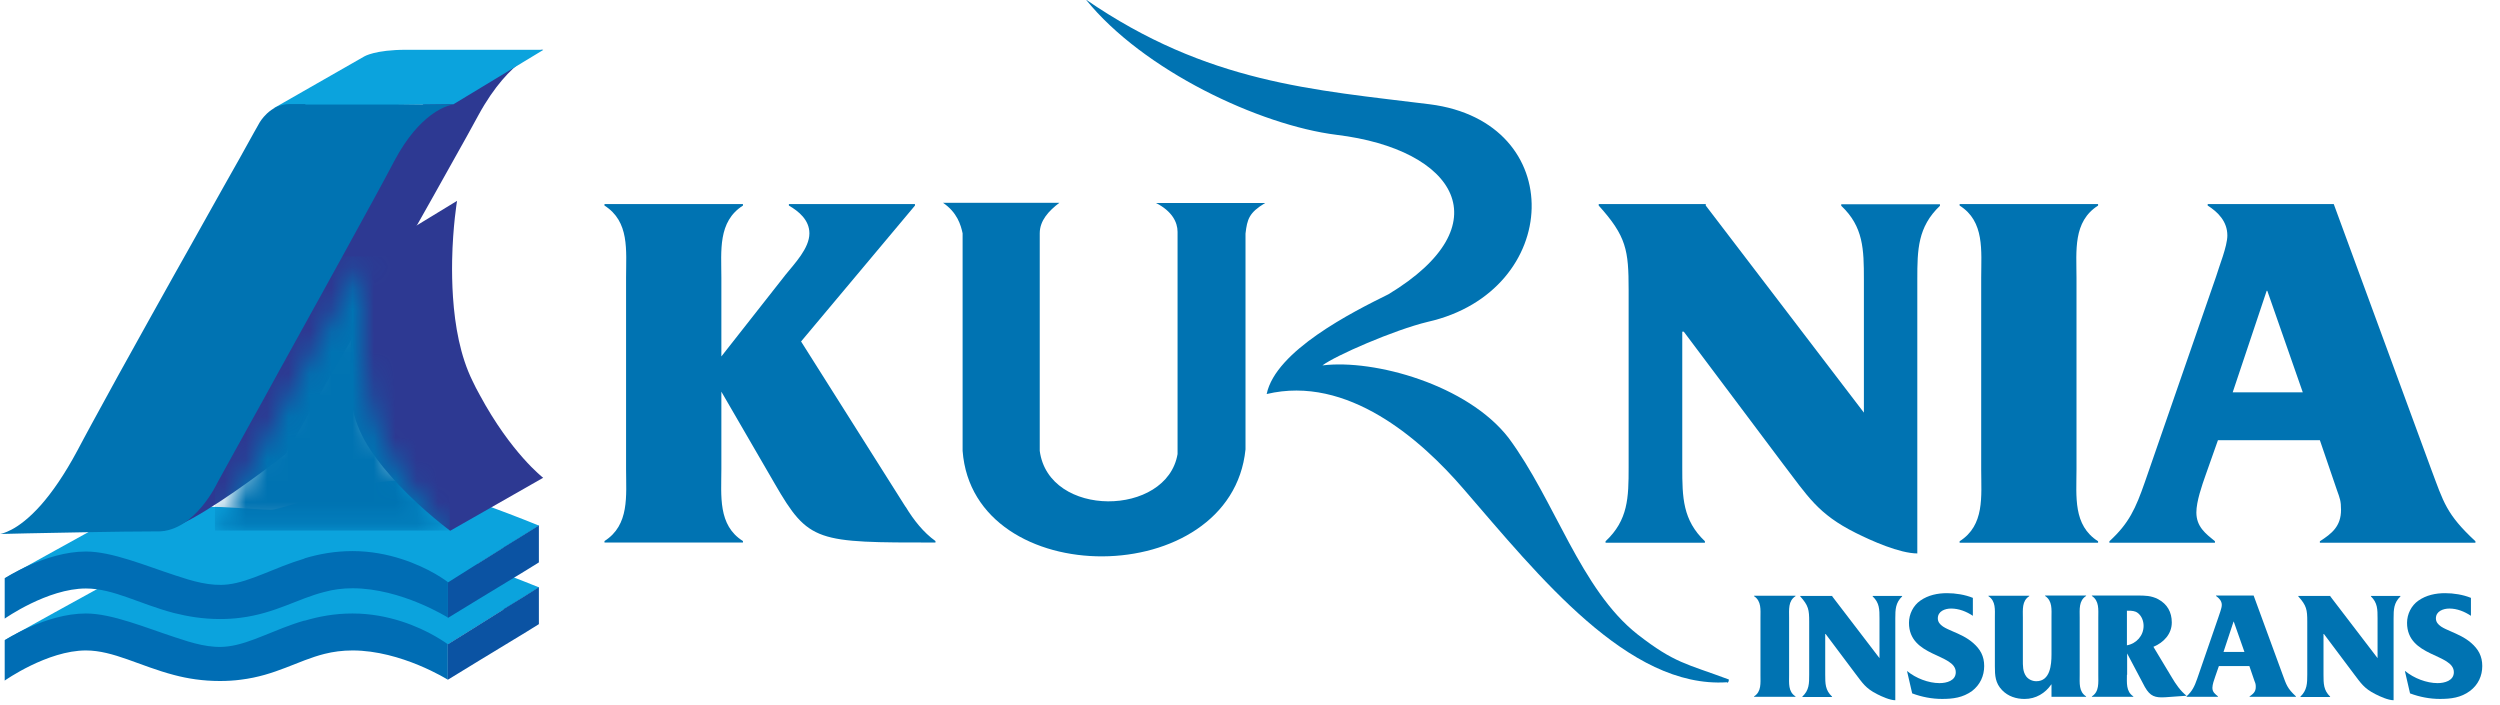
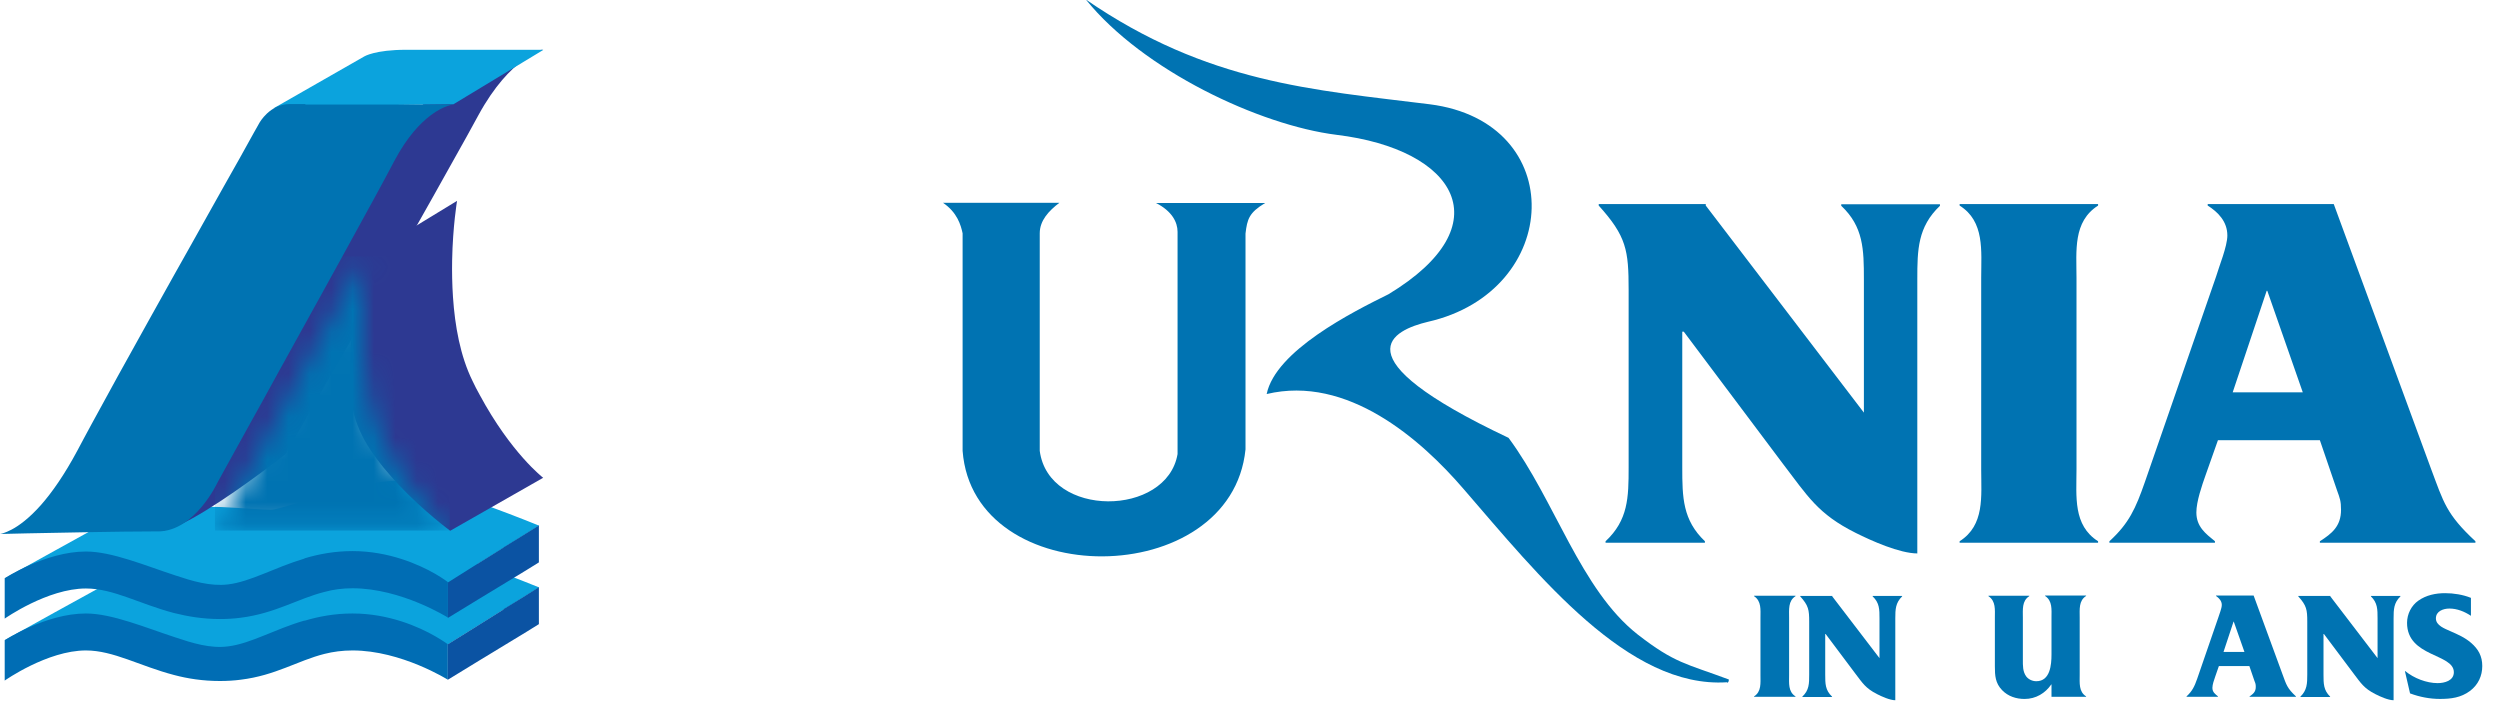
<svg xmlns="http://www.w3.org/2000/svg" viewBox="0 0 117 33" fill="none">
  <g clip-path="url(#clip0_659_14678)">
    <path d="M58.29 21.03V10.93C58.37 10.25 58.46 9.95 59.21 9.5H54.1C54.85 9.88 55.11 10.4 55.11 10.85V21.25C54.61 24.19 49.08 24.26 48.66 21.1V10.92C48.66 10.32 49.08 9.87 49.58 9.49H44.13C44.8 9.94 44.97 10.54 45.05 10.92V21.1C45.55 27.73 57.62 27.66 58.29 21.03Z" fill="#0073B2" />
-     <path d="M80.83 31.951C80.83 31.951 80.91 31.951 80.91 31.8C78.9 31.05 78.39 31.05 76.64 29.691C73.96 27.581 72.78 23.43 70.6 20.491C68.68 18.011 64.32 16.8 61.89 17.101C62.48 16.651 65.24 15.441 66.83 15.06C73.12 13.63 73.45 5.71 66.91 4.88C61.46 4.2 56.52 3.9 50.82 -0.02C53.5 3.3 58.95 5.86 62.55 6.31C68.16 6.99 70.34 10.53 64.98 13.771C63.3 14.601 59.7 16.41 59.28 18.441C63.05 17.541 66.49 20.55 68.5 22.89C72.02 26.96 76.21 32.23 80.82 31.93" fill="#0073B2" />
-     <path d="M42.38 23.711C42.76 24.341 43.22 24.921 43.78 25.321V25.391C38.21 25.391 37.85 25.391 36.26 22.641L33.76 18.331V21.951C33.76 23.201 33.59 24.581 34.77 25.321V25.391H28.29V25.321C29.47 24.571 29.3 23.201 29.3 21.951V12.991C29.3 11.711 29.47 10.371 28.29 9.621V9.551H34.77V9.621C33.59 10.371 33.76 11.741 33.76 12.991V16.681L36.77 12.851C37.18 12.341 37.88 11.621 37.88 10.921C37.88 10.291 37.37 9.881 36.92 9.621V9.551H42.82V9.621L37.49 15.981L42.38 23.721V23.711Z" fill="#0073B2" />
+     <path d="M80.83 31.951C80.83 31.951 80.91 31.951 80.91 31.8C78.9 31.05 78.39 31.05 76.64 29.691C73.96 27.581 72.78 23.43 70.6 20.491C62.48 16.651 65.24 15.441 66.83 15.06C73.12 13.63 73.45 5.71 66.91 4.88C61.46 4.2 56.52 3.9 50.82 -0.02C53.5 3.3 58.95 5.86 62.55 6.31C68.16 6.99 70.34 10.53 64.98 13.771C63.3 14.601 59.7 16.41 59.28 18.441C63.05 17.541 66.49 20.55 68.5 22.89C72.02 26.96 76.21 32.23 80.82 31.93" fill="#0073B2" />
    <path d="M89.74 25.901C88.9 25.901 87.57 25.301 86.85 24.941C85.07 24.051 84.61 23.231 83.43 21.691L78.8 15.521H78.73V21.881C78.73 23.281 78.75 24.341 79.79 25.331V25.401H75.14V25.331C76.2 24.341 76.22 23.281 76.22 21.881V13.571C76.22 11.711 76.12 11.061 74.82 9.621V9.551H79.83V9.621L87.23 19.311V13.071C87.23 11.671 87.21 10.611 86.17 9.631V9.561H90.79V9.631C89.75 10.621 89.73 11.681 89.73 13.071V25.911L89.74 25.901Z" fill="#0073B2" />
    <path d="M97.18 21.981C97.18 23.231 97.01 24.581 98.19 25.331V25.401H91.71V25.331C92.89 24.581 92.72 23.231 92.72 21.981V12.991C92.72 11.741 92.89 10.361 91.71 9.621V9.551H98.19V9.621C97.01 10.371 97.18 11.741 97.18 12.991V21.981Z" fill="#0073B2" />
    <path d="M103.8 20.601L103.22 22.241C103.05 22.721 102.79 23.471 102.79 23.981C102.79 24.651 103.22 24.971 103.66 25.331V25.401H98.72V25.331C99.64 24.491 99.95 23.791 100.38 22.561L103.71 12.951C103.85 12.471 104.24 11.531 104.24 11.021C104.24 10.371 103.81 9.931 103.32 9.621V9.551H109.22L113.78 21.961C114.36 23.501 114.48 24.061 115.85 25.331V25.401H108.57V25.331C109.13 24.971 109.56 24.631 109.56 23.861C109.56 23.451 109.51 23.331 109.37 22.941L108.57 20.601H103.8ZM106.11 13.611H106.08L104.49 18.361H107.77L106.11 13.611Z" fill="#0073B2" />
    <path d="M83.73 31.591C83.73 31.971 83.68 32.371 84.03 32.591V32.611H82.09V32.591C82.44 32.371 82.39 31.961 82.39 31.591V28.911C82.39 28.541 82.44 28.131 82.09 27.901V27.881H84.03V27.901C83.68 28.121 83.73 28.531 83.73 28.911V31.591Z" fill="#0073B2" />
    <path d="M88.7 32.771C88.45 32.771 88.05 32.591 87.84 32.481C87.31 32.211 87.17 31.971 86.82 31.511L85.44 29.671H85.42V31.571C85.42 31.991 85.42 32.301 85.74 32.601V32.621H84.35V32.601C84.67 32.301 84.67 31.991 84.67 31.571V29.091C84.67 28.541 84.64 28.341 84.25 27.911V27.891H85.75V27.911L87.96 30.801V28.941C87.96 28.521 87.96 28.211 87.64 27.911V27.891H89.02V27.911C88.71 28.211 88.7 28.521 88.7 28.941V32.771Z" fill="#0073B2" />
-     <path d="M89.26 31.41C89.66 31.74 90.25 31.97 90.77 31.97C91.1 31.97 91.53 31.86 91.53 31.46C91.53 30.58 89.34 30.76 89.34 29.15C89.34 28.74 89.54 28.34 89.87 28.11C90.24 27.85 90.68 27.76 91.12 27.76C91.52 27.76 91.96 27.83 92.33 27.98V28.82C92.03 28.62 91.68 28.48 91.31 28.48C91.03 28.48 90.69 28.6 90.69 28.94C90.69 29.28 91.11 29.42 91.37 29.54C91.72 29.69 92.04 29.83 92.33 30.08C92.68 30.38 92.86 30.71 92.86 31.17C92.86 31.63 92.67 32.05 92.29 32.34C91.86 32.65 91.4 32.71 90.89 32.71C90.42 32.71 89.94 32.62 89.49 32.45L89.25 31.41H89.26Z" fill="#0073B2" />
    <path d="M96 32.031C95.72 32.441 95.28 32.711 94.75 32.711C94.36 32.711 93.98 32.591 93.7 32.301C93.38 31.971 93.36 31.621 93.36 31.181V28.911C93.36 28.541 93.41 28.131 93.06 27.901V27.881H94.97V27.901C94.62 28.121 94.67 28.531 94.67 28.911V30.871C94.67 31.151 94.66 31.431 94.83 31.661C94.94 31.801 95.12 31.881 95.3 31.881C95.95 31.881 96.01 31.111 96.01 30.631V28.901C96.01 28.531 96.06 28.121 95.71 27.891V27.871H97.63V27.891C97.28 28.111 97.33 28.521 97.33 28.901V31.581C97.33 31.961 97.28 32.371 97.63 32.591V32.611H96.01V32.031H96Z" fill="#0073B2" />
-     <path d="M99.54 31.581C99.54 31.951 99.49 32.361 99.84 32.591V32.611H97.9V32.591C98.25 32.371 98.2 31.951 98.2 31.581V28.901C98.2 28.531 98.25 28.121 97.9 27.891V27.871H100.03C100.38 27.871 100.67 27.871 101 28.041C101.43 28.271 101.64 28.651 101.64 29.131C101.64 29.671 101.26 30.071 100.78 30.271L101.64 31.701C101.83 32.021 102.04 32.331 102.33 32.561L101.34 32.631C100.86 32.661 100.63 32.591 100.38 32.151L99.55 30.581V31.581H99.54ZM99.54 28.571V30.201C99.99 30.121 100.32 29.741 100.32 29.291C100.32 29.061 100.23 28.821 100.04 28.681C99.92 28.591 99.76 28.581 99.62 28.581H99.55L99.54 28.571Z" fill="#0073B2" />
    <path d="M103.84 31.181L103.67 31.671C103.62 31.811 103.54 32.041 103.54 32.191C103.54 32.391 103.67 32.481 103.8 32.591V32.611H102.33V32.591C102.6 32.341 102.7 32.131 102.83 31.761L103.82 28.891C103.86 28.751 103.98 28.471 103.98 28.311C103.98 28.121 103.85 27.991 103.71 27.891V27.871H105.47L106.83 31.581C107 32.041 107.04 32.211 107.45 32.591V32.611H105.28V32.591C105.44 32.481 105.57 32.381 105.57 32.151C105.57 32.031 105.56 31.991 105.51 31.871L105.27 31.171H103.85L103.84 31.181ZM104.53 29.091L104.06 30.511H105.04L104.54 29.091H104.53Z" fill="#0073B2" />
    <path d="M112.02 32.771C111.77 32.771 111.37 32.591 111.16 32.481C110.63 32.211 110.49 31.971 110.14 31.511L108.76 29.671H108.74V31.571C108.74 31.991 108.74 32.301 109.05 32.601V32.621H107.66V32.601C107.97 32.301 107.98 31.991 107.98 31.571V29.091C107.98 28.541 107.95 28.341 107.56 27.911V27.891H109.06V27.911L111.27 30.801V28.941C111.27 28.521 111.27 28.211 110.96 27.911V27.891H112.34V27.911C112.03 28.211 112.02 28.521 112.02 28.941V32.771Z" fill="#0073B2" />
    <path d="M112.57 31.41C112.97 31.74 113.56 31.97 114.08 31.97C114.4 31.97 114.84 31.86 114.84 31.46C114.84 30.58 112.65 30.76 112.65 29.15C112.65 28.74 112.85 28.34 113.18 28.11C113.55 27.85 113.99 27.76 114.43 27.76C114.83 27.76 115.27 27.83 115.64 27.98V28.82C115.34 28.62 114.99 28.48 114.63 28.48C114.35 28.48 114 28.6 114 28.94C114 29.28 114.42 29.42 114.68 29.54C115.02 29.69 115.35 29.83 115.64 30.08C115.99 30.38 116.17 30.71 116.17 31.17C116.17 31.63 115.98 32.05 115.59 32.34C115.17 32.65 114.71 32.71 114.19 32.71C113.72 32.71 113.24 32.62 112.79 32.45L112.55 31.41H112.57Z" fill="#0073B2" />
    <path d="M17.11 25.551C16.75 25.621 16.39 25.711 16.03 25.801C14.5 26.201 13.02 26.751 12.68 26.751C12.31 26.751 11.28 26.661 10.36 26.621C9.79 26.601 9.25 26.591 8.95 26.641C8.15 26.771 4.92 27.361 4.92 27.361C3.35 28.221 1.78 29.091 0.22 29.961C0.22 29.961 3.48 29.391 5.83 29.871C6.11 29.931 6.38 30.001 6.63 30.101C8.75 30.881 9.31 31.211 10.36 30.911C10.59 30.841 13.93 29.791 14.15 29.701C15.22 29.281 15.68 29.491 17.7 29.841C19.99 30.241 20.96 30.161 20.96 30.161C22.38 29.271 23.81 28.381 25.23 27.491C25.23 27.491 20.9 25.721 19.06 25.421C18.91 25.401 18.74 25.381 18.56 25.381C18.13 25.381 17.64 25.441 17.12 25.551" fill="#0BA3DD" />
    <path d="M14.25 29.041C12.84 29.451 11.74 30.121 10.67 30.251C9.84 30.361 8.99 30.091 8.21 29.831C6.8 29.371 5.24 28.711 4.02 28.711C2.14 28.711 0.22 29.961 0.22 29.961V31.851C0.22 31.851 2.22 30.441 4.02 30.441C5.31 30.441 6.54 31.171 8.15 31.591C8.79 31.761 9.5 31.871 10.29 31.871C10.63 31.871 10.96 31.851 11.26 31.811C12.9 31.611 13.92 30.921 15.19 30.601C15.59 30.501 16.02 30.441 16.5 30.441C18.78 30.441 20.96 31.811 20.96 31.811V30.151C20.96 30.151 20.74 29.991 20.36 29.771C19.61 29.341 18.2 28.711 16.5 28.711C15.66 28.711 14.92 28.851 14.25 29.051" fill="#006DB4" />
    <path d="M23.57 28.52C23.1 28.82 22.62 29.12 22.15 29.41C21.75 29.66 21.35 29.91 20.96 30.151V31.811C21.44 31.52 21.92 31.221 22.4 30.93C22.96 30.59 23.52 30.25 24.08 29.91C24.46 29.68 24.84 29.451 25.22 29.21V27.48C24.67 27.831 24.12 28.171 23.56 28.511" fill="#0B53A3" />
    <path d="M17.11 22.65C16.75 22.72 16.39 22.81 16.03 22.9C14.5 23.31 13.02 23.86 12.68 23.86C12.31 23.86 11.28 23.77 10.36 23.73C9.79 23.71 9.25 23.71 8.95 23.76C8.15 23.89 4.92 24.47 4.92 24.47C3.35 25.34 1.78 26.2 0.22 27.07C0.22 27.07 3.48 26.5 5.83 26.99C6.11 27.05 6.38 27.12 6.63 27.21C8.75 27.99 9.31 28.33 10.36 28.02C10.59 27.95 13.93 26.89 14.15 26.81C15.22 26.38 15.68 26.6 17.7 26.95C19.99 27.35 20.96 27.27 20.96 27.27C22.38 26.38 23.81 25.49 25.23 24.6C25.23 24.6 20.9 22.83 19.06 22.53C18.91 22.51 18.74 22.5 18.57 22.5C18.14 22.5 17.65 22.57 17.13 22.67" fill="#0BA3DD" />
    <path d="M14.25 26.141C12.84 26.561 11.74 27.221 10.67 27.351C9.84 27.451 8.99 27.191 8.21 26.931C6.8 26.471 5.24 25.811 4.02 25.811C2.14 25.811 0.22 27.061 0.22 27.061V28.951C0.22 28.951 2.22 27.541 4.02 27.541C5.31 27.541 6.54 28.271 8.15 28.691C8.79 28.851 9.5 28.971 10.29 28.971C10.63 28.971 10.96 28.951 11.26 28.911C12.9 28.701 13.92 28.021 15.19 27.701C15.59 27.591 16.02 27.531 16.5 27.531C18.78 27.531 20.96 28.901 20.96 28.901V27.241C20.96 27.241 20.74 27.071 20.36 26.851C19.61 26.421 18.2 25.791 16.5 25.791C15.66 25.791 14.92 25.931 14.25 26.131" fill="#006DB4" />
    <path d="M23.57 25.62C23.1 25.92 22.62 26.21 22.15 26.51C21.75 26.76 21.35 27.01 20.96 27.26V28.92C21.44 28.63 21.92 28.33 22.4 28.04C22.96 27.7 23.52 27.36 24.08 27.02C24.46 26.79 24.84 26.56 25.22 26.32V24.59C24.67 24.93 24.12 25.28 23.56 25.62" fill="#0B53A3" />
    <path d="M21.41 3.09C20.98 3.22 19.13 5.69 16.92 8.91C14.9 11.85 12.58 15.43 10.73 18.45C8.53 22.04 7.02 24.84 7.49 24.84C8.38 24.84 10.74 23.21 12.18 22.15C12.87 21.64 13.36 21.26 13.36 21.26C13.85 20.4 14.35 19.54 14.84 18.67C15.13 18.18 15.41 17.68 15.7 17.19C16.63 15.57 17.56 13.95 18.5 12.33C18.5 12.33 19.92 9.84 21.26 7.43C21.66 6.72 22.05 6.02 22.39 5.39C23.89 2.64 25.43 2.32 25.43 2.32C25.43 2.32 22.71 2.69 21.41 3.07" fill="#2D3992" />
    <path d="M25.42 2.34L21.22 4.88L13.32 4.98L12.8 5.07L17.05 2.64C17.05 2.64 17.55 2.33 19 2.33H25.41L25.42 2.34Z" fill="#0BA3DD" />
    <path d="M17.09 12C17.09 12 16.86 12.92 16.66 14.19C16.59 14.62 16.53 15.08 16.48 15.57C16.35 16.78 16.31 18.09 16.51 19.13C16.77 20.5 17.72 21.68 18.65 22.68C19.84 23.94 21.07 24.84 21.07 24.84C22.52 24.01 23.97 23.19 25.42 22.36C25.42 22.36 23.92 21.21 22.45 18.48C22.33 18.27 22.22 18.05 22.11 17.82C21.54 16.66 21.29 15.25 21.2 13.91C21.16 13.31 21.15 12.72 21.16 12.18C21.19 10.59 21.39 9.4 21.39 9.4C19.96 10.27 18.54 11.14 17.11 12" fill="#2D3992" />
    <mask id="mask0_659_14678" style="mask-type:luminance" maskUnits="userSpaceOnUse" x="10" y="12" width="12" height="13">
      <path d="M14.38 16.96C14.32 17.07 14.04 17.59 13.77 18.08C13.54 18.49 13.33 18.88 13.28 18.98C13.11 19.3 12.8 19.84 12.63 20.16C12.35 20.67 12.14 21.06 11.98 21.35C11.45 22.31 11.41 22.39 11.15 22.85C10.97 23.18 10.69 23.69 10.06 24.83C11.23 24.83 13.71 24.83 14.88 24.83H21.05C21.05 24.83 19.22 23.24 17.95 20.68C17.88 20.54 17.81 20.4 17.75 20.26C16.81 18.18 16.9 14.66 17.01 12.97C17.04 12.38 17.09 12.01 17.09 12.01C16.83 12.48 14.64 16.5 14.38 16.97" fill="white" />
    </mask>
    <g mask="url(#mask0_659_14678)">
      <path d="M21.05 12H10.06V24.83H21.05V12Z" fill="#0073B2" />
    </g>
    <path d="M14.29 4.871H13.55C12.62 4.871 12.14 5.751 12.14 5.751C12.14 5.751 11.77 6.401 11.22 7.401C10.78 8.171 10.22 9.181 9.59 10.301C9.14 11.101 8.67 11.951 8.17 12.831C7.79 13.511 7.4 14.211 7.02 14.891C6 16.721 5.02 18.491 4.29 19.841C4.04 20.311 3.81 20.721 3.63 21.071C3.01 22.231 2.43 23.051 1.92 23.631C1.36 24.261 0.89 24.601 0.55 24.781C0.21 24.961 0.01 24.991 0.01 24.991C0.01 24.991 0.51 24.981 1.27 24.961C2.87 24.931 5.6 24.871 7.09 24.871H7.39C9.13 24.871 10.19 22.561 10.19 22.561C10.19 22.561 10.84 21.391 11.77 19.701C12.11 19.091 12.49 18.411 12.88 17.691C13.27 16.981 13.68 16.241 14.09 15.501C14.76 14.301 15.43 13.071 16.05 11.951C17.14 9.971 18.06 8.291 18.46 7.521C19.05 6.411 19.66 5.771 20.15 5.401C20.78 4.921 21.24 4.891 21.24 4.891H14.29V4.871Z" fill="#0073B2" />
  </g>
  <defs>
    <clipPath id="clip0_659_14678">
      <rect width="116.17" height="32.77" fill="white" />
    </clipPath>
  </defs>
</svg>